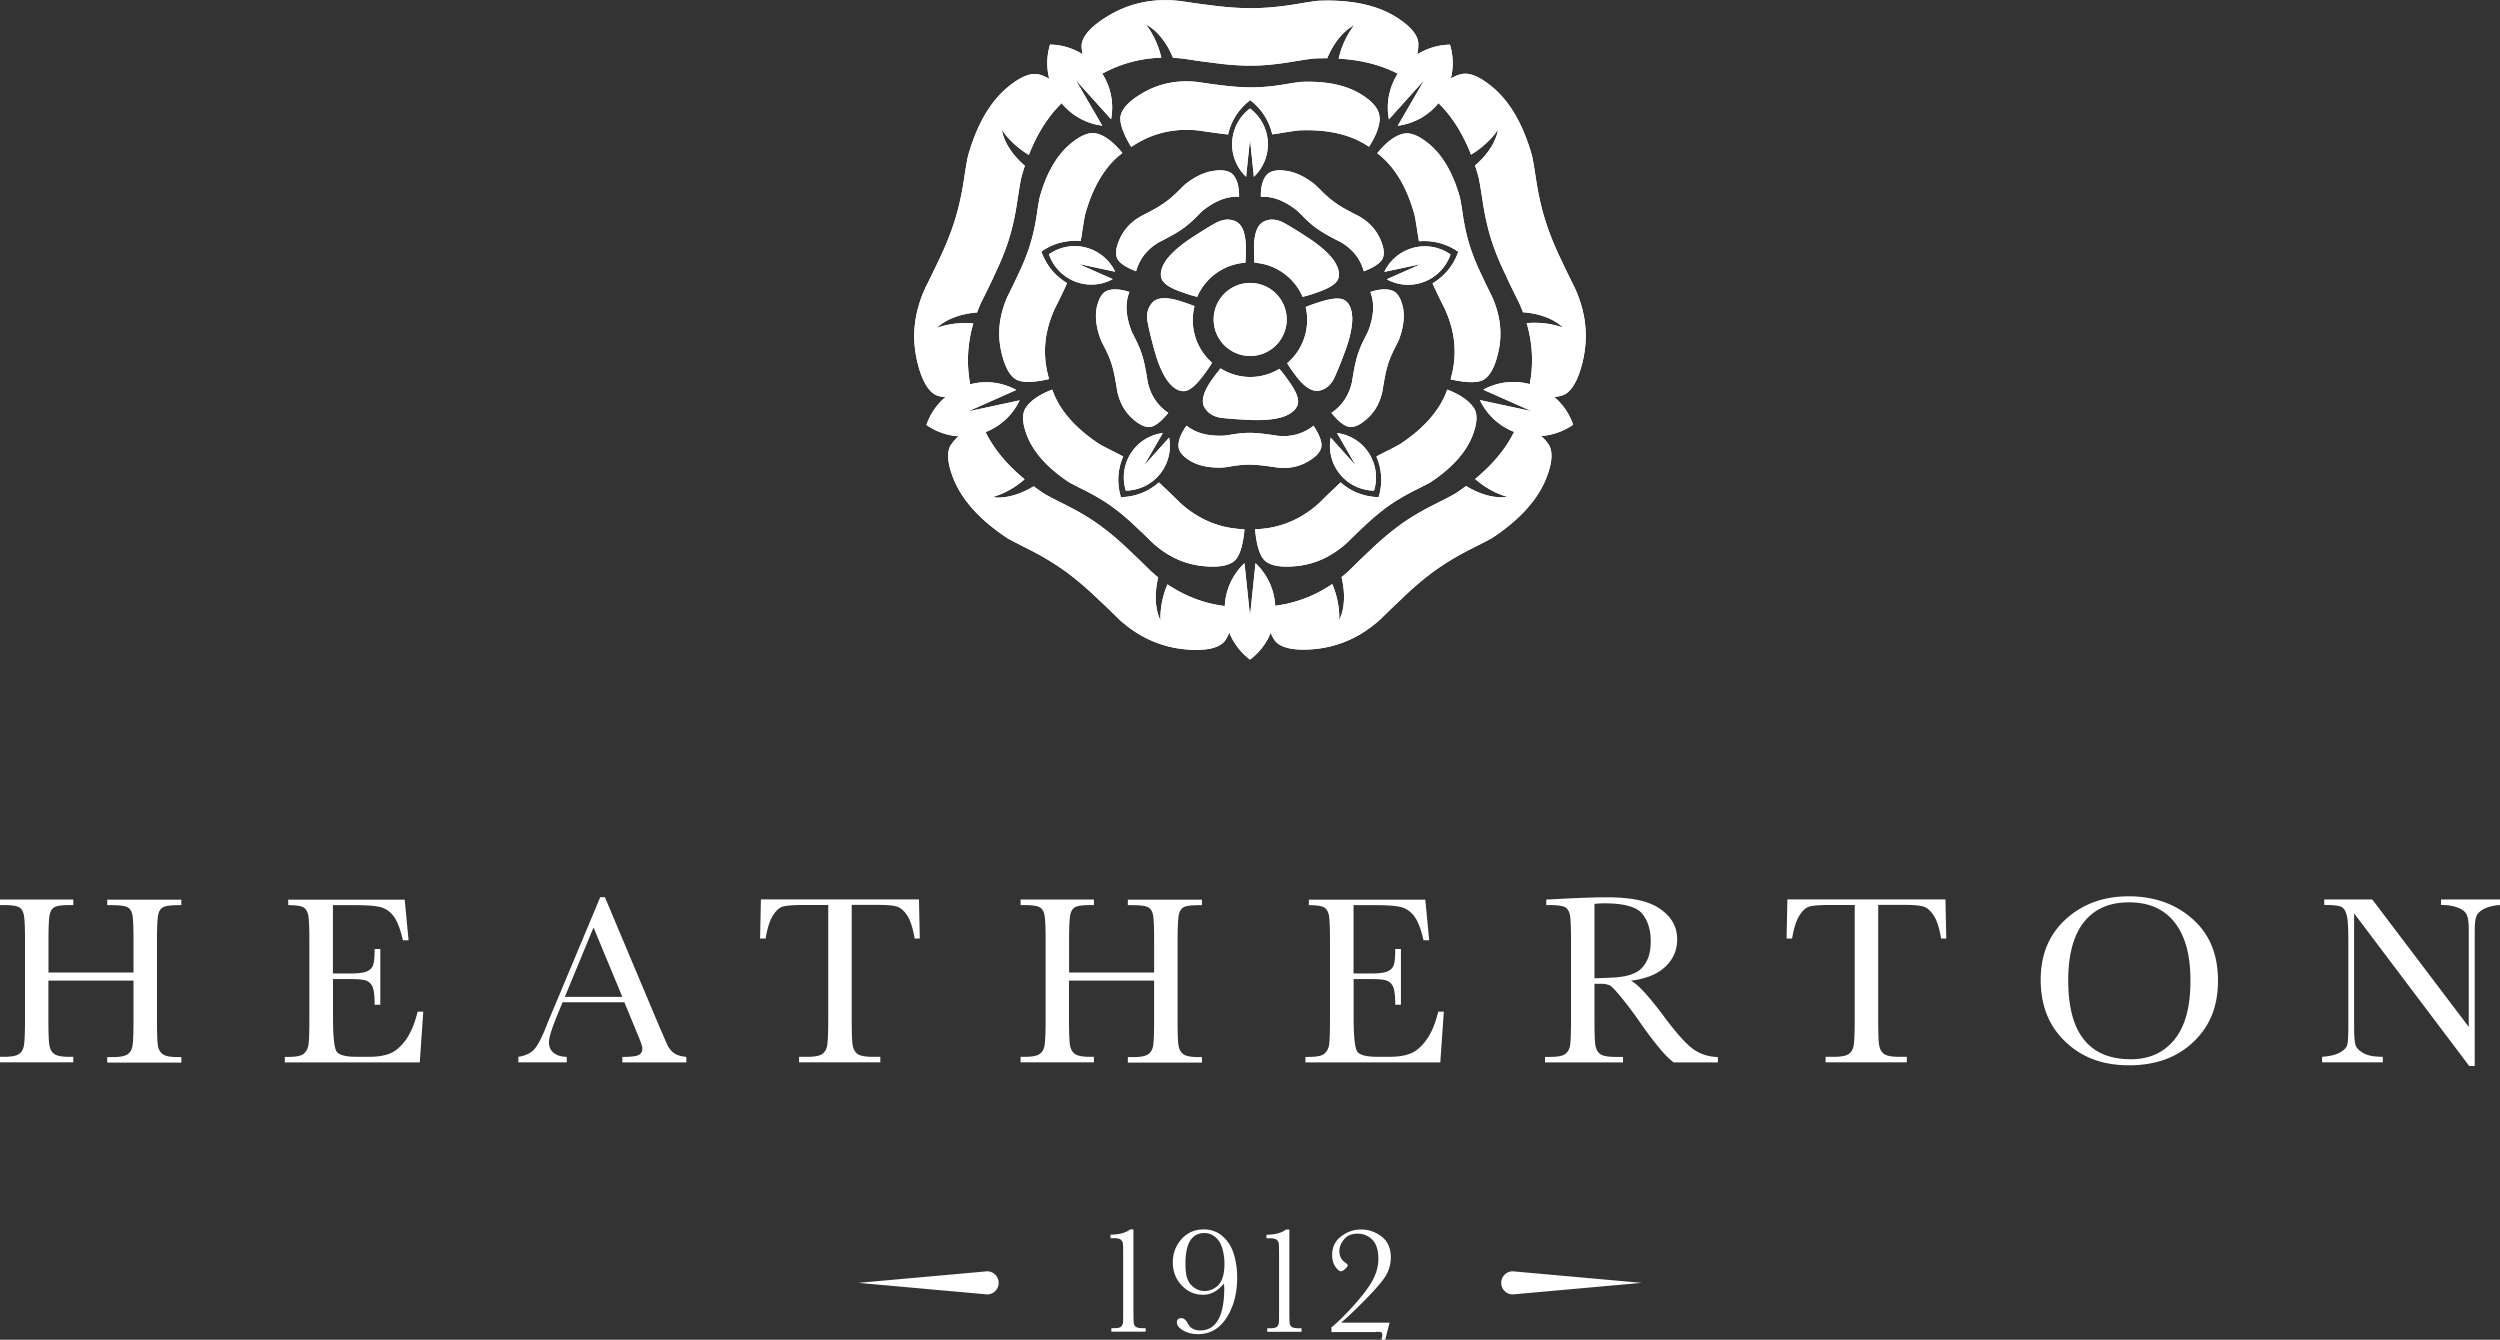
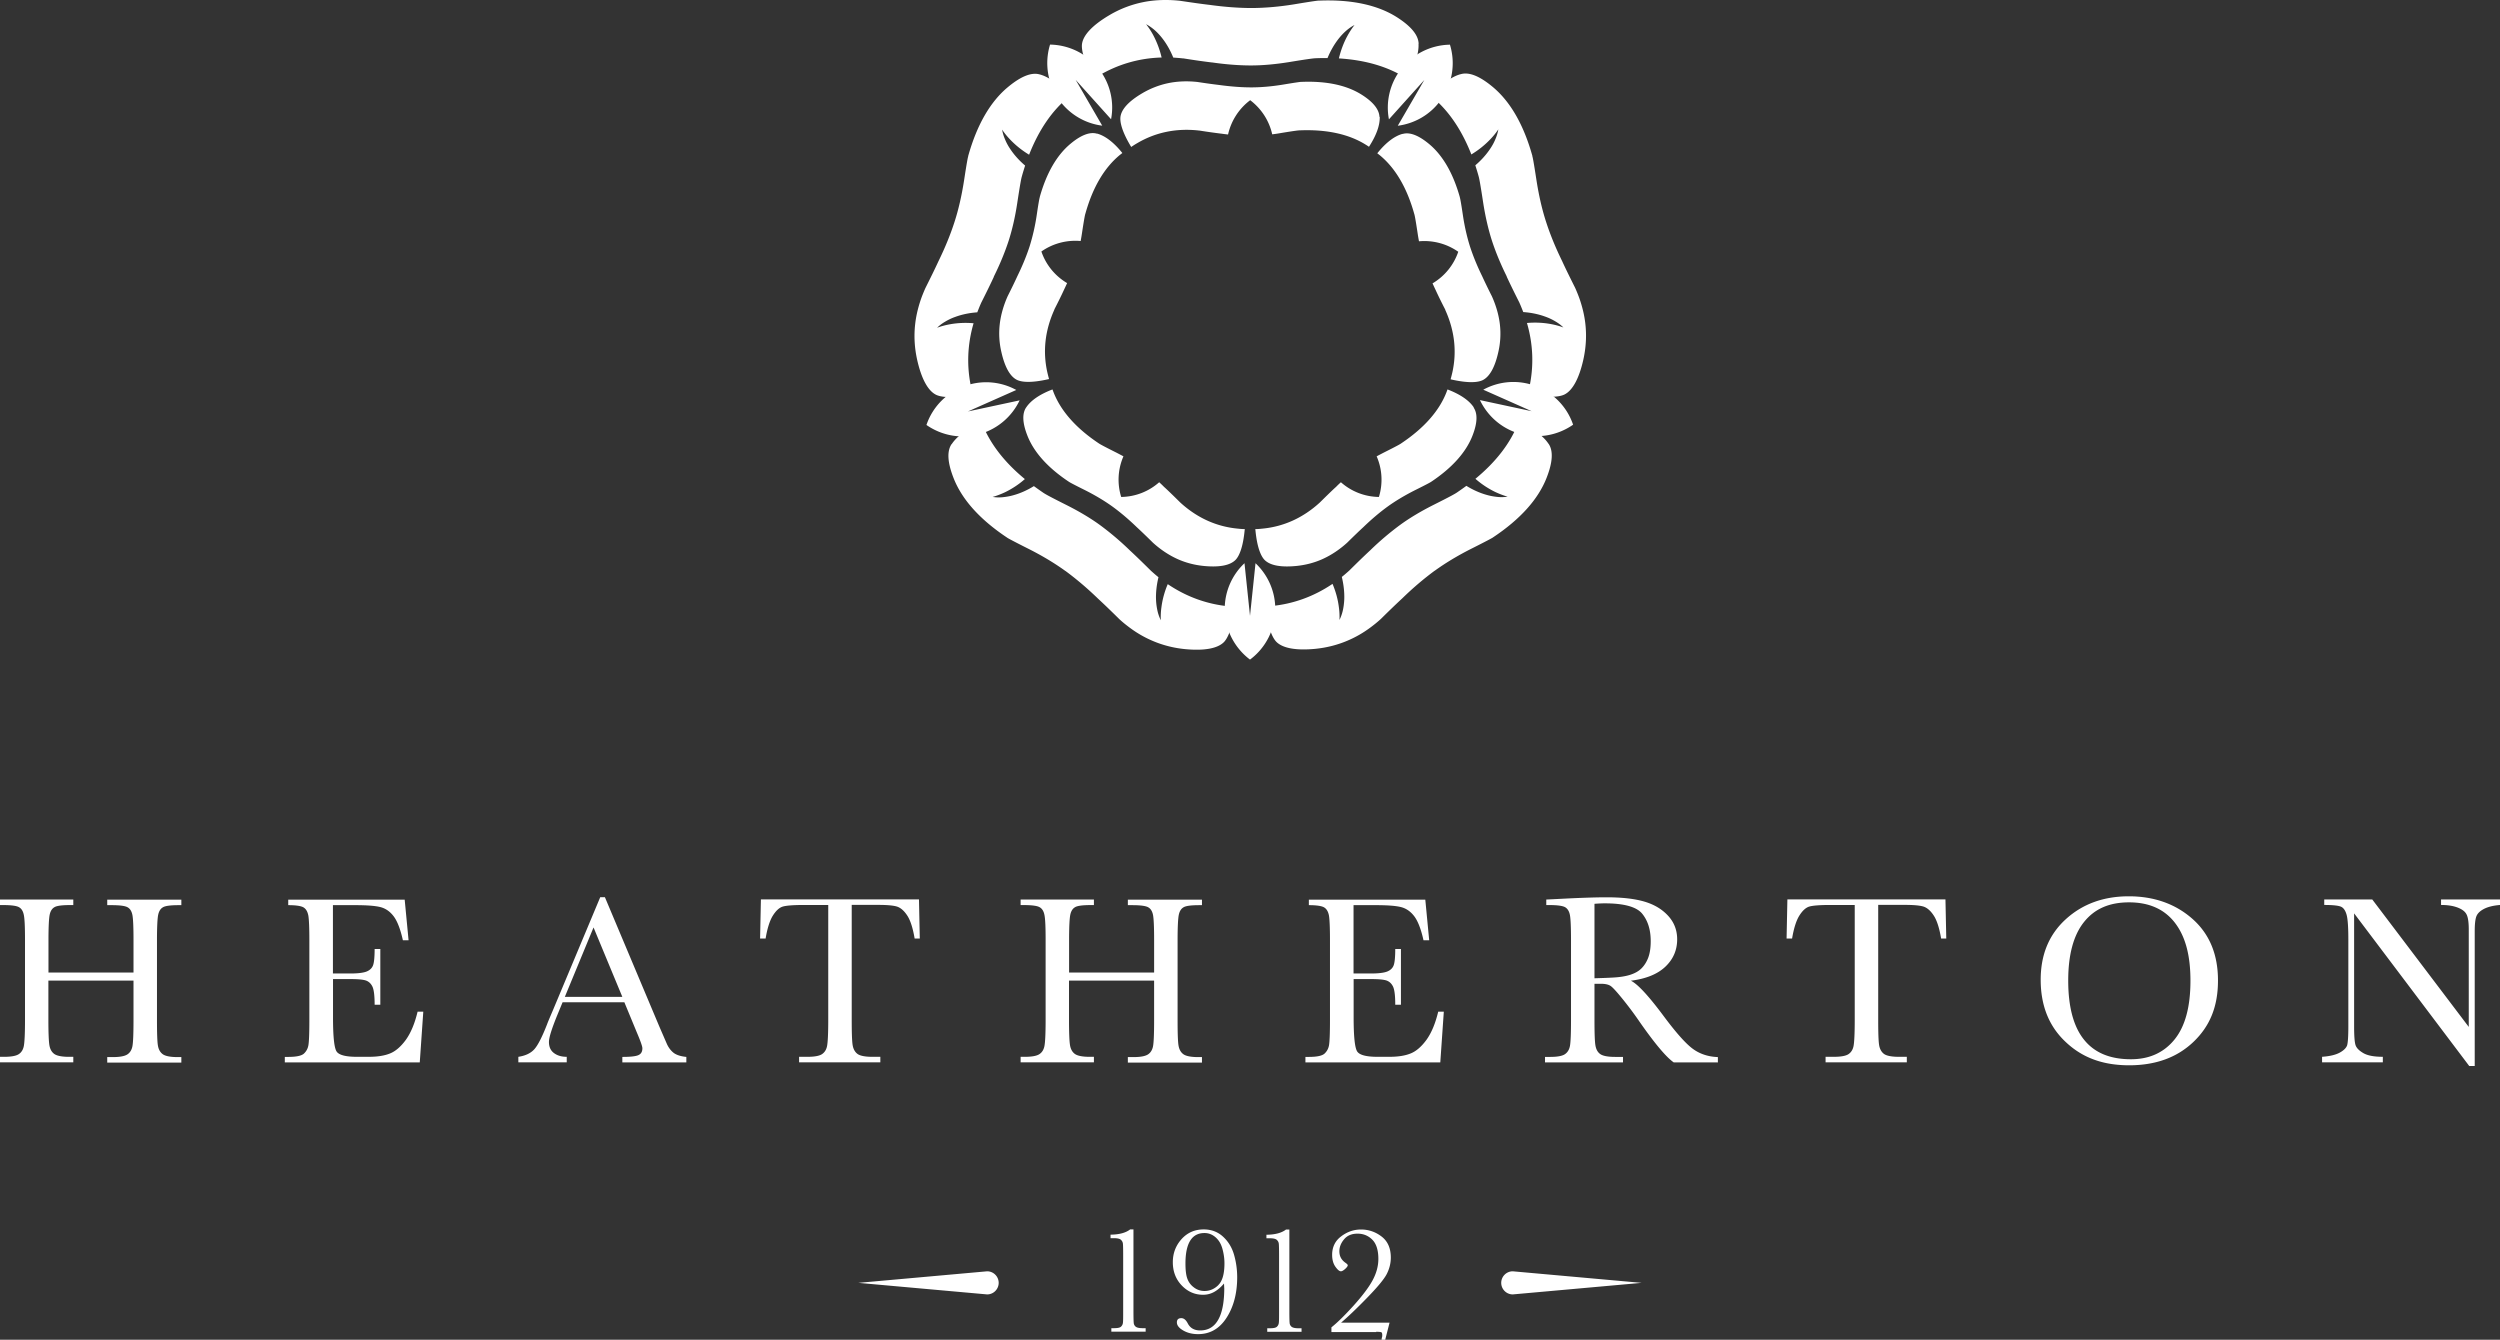
<svg xmlns="http://www.w3.org/2000/svg" id="Layer_1" viewBox="0 0 276.94 148.41">
  <rect x="0" y="0" width="276.94" height="148.41" fill="#333333" stroke="none" />
  <defs>
    <style>.cls-1{fill:#fff}</style>
  </defs>
-   <path class="cls-1" d="M127.67 33.5c.54-.56 1.54-.61 2.99-.17.69.22 1.24.41 1.66.59a6.306 6.306 0 001.95 6.27c-.24.39-.56.86-.98 1.41-.89 1.2-1.64 1.78-2.24 1.73-.58-.02-1.16-.4-1.71-1.14-.53-.74-1-1.8-1.4-3.17-.38-1.37-.65-2.5-.82-3.38-.15-.88.04-1.59.56-2.14m9.25-8.95c.69.35 1.05 1.28 1.08 2.79 0 .72-.01 1.31-.05 1.76-.53.04-1.07.14-1.6.32a6.31 6.31 0 00-3.74 3.46c-.45-.1-.99-.27-1.64-.5-1.41-.48-2.19-1.01-2.33-1.6-.16-.56.03-1.22.55-1.98.54-.73 1.39-1.5 2.58-2.31 1.18-.78 2.16-1.39 2.95-1.82.79-.41 1.52-.45 2.2-.13m-3.52 20.57c-.36-.69-.11-1.65.74-2.9.41-.59.77-1.05 1.06-1.4.45.28.95.52 1.48.68 1.76.54 3.57.25 5.04-.63.3.35.65.8 1.04 1.36.87 1.21 1.19 2.1.96 2.66-.2.55-.73.98-1.59 1.29-.86.28-2 .4-3.42.36-1.41-.06-2.56-.14-3.45-.25-.88-.13-1.49-.52-1.86-1.19m2.22-12.56a4.044 4.044 0 015.72 0 4.044 4.044 0 010 5.72 4.044 4.044 0 01-5.72 0 4.044 4.044 0 010-5.72m4.36-7.98c-.69.35-1.05 1.28-1.08 2.79 0 .72.01 1.31.05 1.76.53.04 1.07.14 1.6.32a6.31 6.31 0 013.74 3.46c.45-.1.99-.27 1.64-.5 1.41-.48 2.19-1.01 2.33-1.6.16-.56-.03-1.22-.55-1.98-.54-.73-1.39-1.5-2.58-2.31-1.18-.78-2.16-1.39-2.95-1.82-.79-.41-1.52-.45-2.2-.13m6.12 18.74c-.76.13-1.6-.4-2.52-1.6-.44-.58-.77-1.06-1-1.45.41-.35.78-.75 1.1-1.21a6.316 6.316 0 00.95-5.01c.42-.18.95-.37 1.61-.57 1.42-.45 2.36-.49 2.82-.1.46.36.7 1 .73 1.92 0 .91-.23 2.04-.7 3.39-.49 1.33-.92 2.4-1.29 3.22-.39.8-.96 1.27-1.7 1.41m-11.3-24.41c.91-.05 1.53.14 1.86.58.37.47.56 1.17.59 2.1v.25c-.16-.01-.33-.01-.52 0-1.11.06-2.27.56-3.47 1.51-.07.05-.34.31-.82.8-.45.45-.89.83-1.33 1.15-.45.32-.96.64-1.53.94-.31.17-.68.37-1.14.6-1.1.62-1.88 1.47-2.35 2.55-.11.25-.19.48-.25.7-.11-.04-.23-.09-.35-.14-.91-.39-1.47-.79-1.7-1.21-.27-.5-.2-1.22.21-2.16.48-1.1 1.27-1.96 2.39-2.59.46-.24.85-.44 1.16-.61.58-.3 1.09-.62 1.55-.95.44-.32.89-.71 1.35-1.16.49-.49.77-.76.83-.81 1.22-.96 2.39-1.47 3.52-1.53m-3.09 32.08c-.77-.49-1.16-1.01-1.17-1.56-.02-.59.23-1.28.75-2.05.05-.07.1-.14.14-.21.12.1.26.2.42.3.94.6 2.17.87 3.69.81.08 0 .46-.05 1.13-.16.63-.1 1.21-.15 1.75-.15.55 0 1.15.05 1.79.14.35.04.77.1 1.28.18 1.25.14 2.38-.09 3.4-.69.23-.14.44-.28.61-.42.06.1.13.21.2.32.51.85.73 1.51.67 1.98-.07.56-.55 1.11-1.43 1.63-1.03.61-2.18.85-3.45.7-.51-.08-.94-.14-1.3-.18-.65-.09-1.25-.14-1.81-.14-.54 0-1.13.05-1.77.15-.68.11-1.07.17-1.15.17-1.55.06-2.8-.21-3.75-.82m-10.15-17.19c.23-.88.61-1.41 1.12-1.59.56-.2 1.28-.18 2.18.08.08.03.16.05.24.07-.06.15-.11.31-.16.49-.29 1.08-.17 2.33.36 3.76.02.08.19.42.5 1.03.29.57.51 1.11.68 1.62.17.53.31 1.11.42 1.74.07.34.14.77.22 1.27.25 1.23.82 2.24 1.7 3.03.2.18.4.33.59.46-.08.09-.16.19-.25.29-.65.74-1.21 1.16-1.68 1.25-.56.1-1.22-.18-1.99-.87-.9-.79-1.47-1.82-1.73-3.07-.08-.51-.16-.94-.22-1.29-.11-.64-.25-1.23-.42-1.77-.17-.52-.4-1.06-.69-1.64-.32-.62-.49-.96-.51-1.04-.54-1.45-.66-2.73-.37-3.82m33.78 0c-.23-.88-.61-1.41-1.12-1.59-.56-.2-1.28-.18-2.18.08-.08.03-.16.05-.24.07.06.15.11.31.16.49.29 1.08.17 2.33-.36 3.76-.02.08-.19.42-.5 1.03-.29.57-.51 1.11-.68 1.62-.17.53-.31 1.11-.42 1.74-.07.34-.14.77-.22 1.27-.25 1.23-.82 2.24-1.7 3.03-.2.18-.4.33-.59.46.08.09.16.19.25.29.65.74 1.21 1.16 1.68 1.25.56.1 1.22-.18 1.99-.87.9-.79 1.47-1.82 1.73-3.07.08-.51.16-.94.22-1.29.11-.64.25-1.23.42-1.77.17-.52.4-1.06.69-1.64.32-.62.49-.96.51-1.04.54-1.45.66-2.73.37-3.82m-13.23-14.91c-.91-.05-1.53.14-1.86.58-.37.47-.57 1.17-.59 2.1v.25c.16-.01.33-.01.52 0 1.11.06 2.27.56 3.47 1.51.07.05.34.31.82.8.45.45.89.83 1.33 1.15.45.32.96.64 1.53.94.31.17.68.37 1.14.6 1.1.62 1.88 1.47 2.35 2.55.11.25.19.48.25.7.11-.04.23-.09.35-.14.91-.39 1.47-.79 1.7-1.21.27-.5.2-1.22-.21-2.16-.48-1.1-1.27-1.96-2.39-2.59-.46-.24-.85-.44-1.16-.61-.58-.3-1.09-.62-1.55-.95-.44-.32-.89-.71-1.35-1.16-.49-.49-.77-.76-.83-.81-1.22-.96-2.39-1.47-3.52-1.53m-3.65-6.87a4.95 4.95 0 00-.43 7.56l.43-4.14.43 4.14a4.95 4.95 0 00-.43-7.56M116.2 28.17a4.966 4.966 0 003.16 3.11c1.35.44 2.75.27 3.9-.36l-3.8-1.69 4.07.87a4.937 4.937 0 00-2.95-2.59 4.93 4.93 0 00-4.38.66m44.48.02a4.966 4.966 0 01-3.16 3.11 4.92 4.92 0 01-3.9-.36l3.8-1.69-4.07.87c.56-1.19 1.6-2.15 2.95-2.59a4.93 4.93 0 014.38.66m-8.48 26.16c-1.5-.03-2.98-.73-3.93-2.04a4.97 4.97 0 01-.86-3.83l2.78 3.09-2.08-3.6c1.3.17 2.54.85 3.37 2a4.96 4.96 0 01.73 4.37m-27.49.01c1.5-.03 2.98-.73 3.93-2.04a4.97 4.97 0 00.86-3.83l-2.78 3.09 2.08-3.6c-1.3.17-2.54.85-3.37 2a4.96 4.96 0 00-.73 4.37" />
-   <path class="cls-1" d="M152.81 12.95c-.03-.81-.67-1.63-1.92-2.43-1.68-1.08-3.94-1.56-6.72-1.45h-.03c-.08 0-.44.04-2.06.31-1.23.2-2.4.3-3.46.3-1.09 0-2.27-.09-3.52-.26-.67-.08-1.49-.19-2.46-.34-1.12-.12-2.21-.08-3.22.13-1.01.21-1.99.59-2.9 1.13-1.49.88-2.29 1.76-2.4 2.61-.06.51.09 1.51 1.19 3.33.21-.14.42-.28.65-.41 2.04-1.21 4.35-1.69 6.85-1.41h.03c.95.15 1.75.26 2.4.34h.02c.26.04.52.07.78.1a6.537 6.537 0 012.45-3.8c1.22.92 2.1 2.25 2.44 3.78.27-.03.55-.07.83-.12 1.85-.31 2.13-.32 2.24-.32 3-.12 5.48.43 7.36 1.63.1.06.19.12.29.19.82-1.27 1.22-2.38 1.19-3.32m-31.32 1.87c-.77-.23-1.75.14-2.89 1.08-1.54 1.26-2.7 3.26-3.45 5.94v.03c-.03.08-.11.43-.35 2.06a22.62 22.62 0 01-.78 3.39c-.34 1.04-.79 2.14-1.34 3.26-.28.61-.64 1.36-1.08 2.23-.46 1.03-.76 2.07-.88 3.1a9.01 9.01 0 00.18 3.1c.38 1.68.97 2.72 1.74 3.09.47.22 1.46.38 3.54-.1-.07-.24-.13-.49-.19-.74-.52-2.32-.26-4.65.78-6.95v-.03c.44-.85.8-1.59 1.07-2.18.12-.25.23-.49.34-.73a6.497 6.497 0 01-2.85-3.5 6.54 6.54 0 014.35-1.16c.05-.27.1-.54.14-.82.28-1.86.35-2.12.39-2.23.81-2.9 2.1-5.08 3.82-6.49l.27-.21c-.95-1.18-1.89-1.9-2.79-2.15m33.84.04c.77-.23 1.75.14 2.89 1.08 1.54 1.26 2.7 3.26 3.45 5.94v.03c.03.08.11.43.35 2.06.19 1.24.46 2.38.78 3.39.34 1.04.79 2.14 1.34 3.26.28.61.64 1.36 1.08 2.23.46 1.03.76 2.07.88 3.1a9.01 9.01 0 01-.18 3.1c-.38 1.69-.97 2.72-1.74 3.09-.47.22-1.46.38-3.54-.1.07-.24.13-.49.19-.74.52-2.32.26-4.65-.78-6.95v-.03c-.44-.85-.8-1.59-1.07-2.18-.12-.25-.23-.49-.34-.73 1.36-.8 2.36-2.06 2.85-3.5a6.54 6.54 0 00-4.35-1.16c-.05-.27-.1-.54-.14-.82-.28-1.86-.35-2.12-.39-2.23-.81-2.9-2.1-5.08-3.82-6.49l-.27-.21c.95-1.18 1.89-1.9 2.79-2.15m7.89 30.33c.45.67.41 1.71-.13 3.09-.72 1.86-2.27 3.58-4.58 5.12l-.03.02c-.07.05-.38.23-1.85.96-1.12.57-2.12 1.17-2.98 1.79-.88.64-1.79 1.41-2.69 2.28-.49.45-1.09 1.03-1.79 1.72-.84.76-1.74 1.36-2.68 1.79-.94.43-1.95.69-3.01.79-1.72.16-2.89-.08-3.48-.7-.35-.38-.81-1.27-1-3.39.25 0 .5-.02.77-.05 2.36-.22 4.51-1.19 6.37-2.89l.02-.02c.68-.67 1.26-1.24 1.74-1.68h.01c.19-.2.38-.38.57-.55a6.454 6.454 0 004.21 1.63c.45-1.46.38-3.05-.25-4.5.24-.13.49-.26.74-.39 1.68-.84 1.91-.99 2-1.06 2.5-1.67 4.18-3.57 4.99-5.64.04-.11.08-.21.12-.32 1.41.54 2.39 1.21 2.91 1.99m-49.59.01c-.45.67-.41 1.71.13 3.09.72 1.86 2.27 3.58 4.58 5.12l.03.02c.07.05.38.23 1.85.96 1.12.57 2.12 1.17 2.98 1.79.88.64 1.79 1.41 2.69 2.28.49.45 1.09 1.03 1.79 1.72.84.76 1.74 1.36 2.68 1.79.94.43 1.95.69 3.01.79 1.72.16 2.89-.08 3.48-.7.35-.38.81-1.27 1-3.39-.25 0-.5-.02-.77-.05-2.36-.22-4.51-1.19-6.37-2.89l-.02-.02c-.68-.67-1.26-1.24-1.74-1.68h-.01c-.19-.2-.38-.38-.57-.55a6.454 6.454 0 01-4.21 1.63c-.45-1.46-.38-3.05.25-4.5-.24-.13-.49-.26-.74-.39-1.68-.84-1.91-.99-2.01-1.06-2.5-1.67-4.18-3.57-4.99-5.64-.04-.11-.08-.21-.12-.32-1.41.54-2.39 1.21-2.91 1.99m43.47-40.29c-.03-.95-.83-1.92-2.37-2.91-2.15-1.38-5.08-2.01-8.69-1.86h-.05c-.06 0-.47.04-2.69.41-1.66.27-3.22.4-4.65.41h-.01c-1.46 0-3.04-.12-4.7-.35-.88-.1-1.98-.26-3.26-.45-.54-.06-1.07-.09-1.6-.09-.88 0-1.73.08-2.55.25-1.3.27-2.55.75-3.72 1.45-1.84 1.09-2.87 2.19-3 3.18-.06.48.04 1.61 1.32 3.83.18-.11.36-.23.54-.33 2.13-1.26 4.46-1.94 6.96-2.01-.2-.86-.52-1.71-.93-2.48-.23-.43-.5-.84-.79-1.21.3.16.61.37.92.63.3.26.59.57.85.9.5.63.92 1.38 1.24 2.17.36.02.71.05 1.08.09h.05c1.25.2 2.31.35 3.16.45h.03c1.53.22 2.98.33 4.3.33h.01c1.28 0 2.68-.13 4.19-.37 2.36-.39 2.82-.43 3.03-.43.42-.02.84-.02 1.24-.02.32-.78.73-1.5 1.22-2.13.26-.33.55-.64.85-.9.31-.27.61-.47.92-.63-.29.37-.55.77-.79 1.21-.42.77-.74 1.63-.94 2.49 2.95.18 5.45.92 7.46 2.2l.06.04c.91-1.48 1.35-2.77 1.3-3.85m-41.94 3.39h-.01c-.9-.27-2.07.19-3.49 1.36-1.98 1.62-3.48 4.21-4.45 7.69v.05c-.03.06-.12.45-.46 2.68-.26 1.66-.61 3.19-1.05 4.55-.45 1.4-1.05 2.87-1.79 4.38-.37.81-.86 1.8-1.44 2.96-.22.5-.42.99-.58 1.49-.27.84-.46 1.67-.55 2.5-.15 1.32-.07 2.66.23 3.99.47 2.08 1.2 3.41 2.1 3.84.44.21 1.54.46 4.05-.07-.05-.2-.1-.41-.15-.62-.54-2.41-.46-4.84.24-7.24-.88-.08-1.79-.04-2.65.12-.48.09-.95.21-1.39.38.24-.24.54-.47.88-.67.35-.21.72-.39 1.12-.53.76-.28 1.59-.45 2.45-.51.13-.33.26-.67.41-1l.02-.05c.57-1.13 1.04-2.09 1.4-2.87v-.03c.69-1.39 1.24-2.73 1.65-3.99.39-1.22.71-2.6.94-4.11.36-2.37.46-2.81.52-3.01.11-.41.24-.81.36-1.2-.64-.54-1.2-1.16-1.64-1.82a5.79 5.79 0 01-.59-1.09c-.16-.37-.26-.73-.32-1.07.26.39.57.77.91 1.12.61.64 1.32 1.2 2.08 1.66 1.08-2.75 2.55-4.9 4.4-6.41.02-.02.04-.03.06-.05-1.13-1.32-2.22-2.14-3.26-2.43m46.6-.03h.01c.9-.27 2.07.19 3.49 1.36 1.98 1.62 3.48 4.21 4.45 7.69v.05c.03.06.12.45.46 2.68.26 1.66.61 3.19 1.05 4.55.45 1.4 1.05 2.87 1.79 4.38.37.81.86 1.8 1.44 2.96.22.5.42.99.58 1.49.27.84.46 1.67.55 2.5.15 1.32.07 2.66-.23 3.99-.47 2.08-1.2 3.41-2.1 3.84-.44.21-1.54.46-4.05-.07.05-.2.1-.41.15-.62.54-2.41.46-4.84-.24-7.24.88-.08 1.79-.04 2.65.12.48.09.95.21 1.39.38-.24-.24-.54-.47-.88-.67a6.06 6.06 0 00-1.12-.53c-.76-.28-1.59-.45-2.45-.51-.13-.33-.26-.67-.41-1l-.02-.05c-.57-1.13-1.04-2.09-1.4-2.87v-.03c-.69-1.39-1.24-2.73-1.65-3.99-.39-1.22-.71-2.6-.95-4.11-.36-2.37-.46-2.81-.52-3.01-.11-.41-.24-.81-.36-1.2.64-.54 1.2-1.16 1.64-1.82.24-.35.44-.72.59-1.09.16-.37.26-.73.32-1.07-.26.39-.57.77-.91 1.12-.61.64-1.32 1.2-2.08 1.66-1.08-2.75-2.55-4.9-4.4-6.41-.02-.02-.04-.03-.06-.05 1.12-1.32 2.22-2.14 3.26-2.43m9.76 40.95c.53.78.45 2.04-.22 3.75-.93 2.39-2.93 4.61-5.94 6.61l-.04.03c-.05.03-.4.24-2.41 1.25-1.5.76-2.84 1.57-4 2.41h-.01c-1.18.87-2.39 1.89-3.59 3.06-.65.6-1.45 1.37-2.37 2.28-.4.37-.82.7-1.24 1.01-.71.52-1.45.95-2.21 1.29-1.21.55-2.51.89-3.86 1.02-2.13.2-3.61-.08-4.3-.81-.33-.36-.91-1.33-1.19-3.88.21-.01.42-.03.63-.05 2.46-.23 4.74-1.06 6.81-2.46.35.82.59 1.69.7 2.56.07.49.09.97.07 1.44.15-.31.28-.65.37-1.05.09-.39.14-.81.16-1.23.03-.81-.07-1.65-.27-2.49.28-.22.55-.46.82-.7l.04-.04c.9-.89 1.67-1.64 2.3-2.22l.02-.02a31.75 31.75 0 013.29-2.79c1.03-.75 2.25-1.48 3.61-2.17 2.14-1.07 2.53-1.31 2.7-1.43.35-.24.69-.48 1.02-.72.71.44 1.48.79 2.24 1 .41.12.82.19 1.22.23.4.04.77.02 1.11-.03-.45-.13-.9-.3-1.35-.51-.79-.38-1.55-.88-2.22-1.47 2.28-1.88 3.87-3.94 4.74-6.17 0-.02.02-.04.03-.07 1.6.66 2.72 1.45 3.32 2.35m-66.12.05c-.53.78-.45 2.04.22 3.75.93 2.39 2.93 4.61 5.94 6.61l.04.03c.05.03.4.24 2.41 1.25 1.5.76 2.84 1.57 4 2.41h.01c1.18.87 2.39 1.89 3.6 3.06.65.6 1.45 1.37 2.37 2.28.4.37.82.7 1.24 1.01.71.52 1.45.95 2.21 1.29 1.21.55 2.51.89 3.86 1.02 2.13.2 3.61-.08 4.3-.81.33-.36.91-1.33 1.19-3.88-.21-.01-.42-.03-.63-.05-2.46-.23-4.74-1.06-6.81-2.46-.35.82-.59 1.69-.7 2.56-.07.49-.09.97-.07 1.44-.15-.31-.28-.65-.37-1.05a7.01 7.01 0 01-.16-1.23c-.03-.81.07-1.65.27-2.49-.28-.22-.55-.46-.82-.7l-.04-.04c-.9-.89-1.67-1.64-2.3-2.22l-.02-.02a31.75 31.75 0 00-3.29-2.79c-1.03-.75-2.25-1.48-3.61-2.17-2.14-1.07-2.53-1.31-2.7-1.43-.35-.24-.69-.48-1.02-.72-.71.44-1.48.79-2.24 1-.41.12-.82.19-1.22.23-.4.04-.77.02-1.11-.03.45-.13.9-.3 1.35-.51.79-.38 1.55-.88 2.22-1.47-2.28-1.88-3.87-3.94-4.74-6.17 0-.02-.02-.04-.03-.07-1.6.66-2.72 1.45-3.32 2.35" />
-   <path class="cls-1" d="M160.62 4.95a7.01 7.01 0 00-5.55 2.88 6.946 6.946 0 00-1.21 5.39l3.92-4.36-2.94 5.07c1.84-.24 3.58-1.2 4.75-2.82a6.995 6.995 0 001.03-6.16m-44.3-.01a7.01 7.01 0 015.55 2.88 6.946 6.946 0 011.21 5.39l-3.92-4.36 2.94 5.07a6.939 6.939 0 01-4.75-2.82 6.995 6.995 0 01-1.03-6.16m-13.69 42.13a6.959 6.959 0 014.45-4.38c1.9-.62 3.88-.38 5.5.51l-5.36 2.38 5.73-1.23A7.003 7.003 0 01108.8 48c-2.17.71-4.44.29-6.18-.93m71.64-.03a6.959 6.959 0 00-4.45-4.38c-1.9-.62-3.88-.38-5.5.51l5.36 2.38-5.73-1.23c.8 1.67 2.25 3.03 4.15 3.65 2.17.71 4.44.29 6.18-.93m-35.79 26.02c1.7-1.27 2.79-3.3 2.79-5.59 0-2-.84-3.8-2.19-5.08l-.61 5.83-.61-5.83a6.957 6.957 0 00-2.19 5.08c0 2.28 1.1 4.31 2.79 5.59M127.67 33.5c.54-.56 1.54-.61 2.99-.17.69.22 1.24.41 1.66.59a6.306 6.306 0 001.95 6.27c-.24.39-.56.86-.98 1.41-.89 1.2-1.64 1.78-2.24 1.73-.58-.02-1.16-.4-1.71-1.14-.53-.74-1-1.8-1.4-3.17-.38-1.37-.65-2.5-.82-3.38-.15-.88.04-1.59.56-2.14m9.25-8.95c.69.35 1.05 1.28 1.08 2.79 0 .72-.01 1.31-.05 1.76-.53.04-1.07.14-1.6.32a6.31 6.31 0 00-3.74 3.46c-.45-.1-.99-.27-1.64-.5-1.41-.48-2.19-1.01-2.33-1.6-.16-.56.03-1.22.55-1.98.54-.73 1.39-1.5 2.58-2.31 1.18-.78 2.16-1.39 2.95-1.82.79-.41 1.52-.45 2.2-.13m-3.52 20.57c-.36-.69-.11-1.65.74-2.9.41-.59.77-1.05 1.06-1.4.45.28.95.52 1.48.68 1.76.54 3.57.25 5.04-.63.3.35.65.8 1.04 1.36.87 1.21 1.19 2.1.96 2.66-.2.55-.73.98-1.59 1.29-.86.28-2 .4-3.42.36-1.41-.06-2.56-.14-3.45-.25-.88-.13-1.49-.52-1.86-1.19m2.22-12.56a4.044 4.044 0 015.72 0 4.044 4.044 0 010 5.72 4.044 4.044 0 01-5.72 0 4.044 4.044 0 010-5.72m4.36-7.98c-.69.35-1.05 1.28-1.08 2.79 0 .72.01 1.31.05 1.76.53.04 1.07.14 1.6.32a6.31 6.31 0 013.74 3.46c.45-.1.99-.27 1.64-.5 1.41-.48 2.19-1.01 2.33-1.6.16-.56-.03-1.22-.55-1.98-.54-.73-1.39-1.5-2.58-2.31-1.18-.78-2.16-1.39-2.95-1.82-.79-.41-1.52-.45-2.2-.13m6.12 18.74c-.76.13-1.6-.4-2.52-1.6-.44-.58-.77-1.06-1-1.45.41-.35.78-.75 1.1-1.21a6.316 6.316 0 00.95-5.01c.42-.18.95-.37 1.61-.57 1.42-.45 2.36-.49 2.82-.1.46.36.7 1 .73 1.92 0 .91-.23 2.04-.7 3.39-.49 1.33-.92 2.4-1.29 3.22-.39.8-.96 1.27-1.7 1.41m-11.3-24.41c.91-.05 1.53.14 1.86.58.37.47.56 1.17.59 2.1v.25c-.16-.01-.33-.01-.52 0-1.11.06-2.27.56-3.47 1.51-.07.05-.34.31-.82.8-.45.45-.89.83-1.33 1.15-.45.32-.96.64-1.53.94-.31.17-.68.37-1.14.6-1.1.62-1.88 1.47-2.35 2.55-.11.25-.19.48-.25.7-.11-.04-.23-.09-.35-.14-.91-.39-1.47-.79-1.7-1.21-.27-.5-.2-1.22.21-2.16.48-1.1 1.27-1.96 2.39-2.59.46-.24.85-.44 1.16-.61.58-.3 1.09-.62 1.55-.95.44-.32.89-.71 1.35-1.16.49-.49.77-.76.83-.81 1.22-.96 2.39-1.47 3.52-1.53m-3.09 32.08c-.77-.49-1.16-1.01-1.17-1.56-.02-.59.23-1.28.75-2.05.05-.07.1-.14.14-.21.12.1.26.2.42.3.94.6 2.17.87 3.69.81.08 0 .46-.05 1.13-.16.63-.1 1.21-.15 1.75-.15.55 0 1.15.05 1.79.14.35.04.77.1 1.28.18 1.25.14 2.38-.09 3.4-.69.23-.14.44-.28.61-.42.06.1.13.21.2.32.51.85.73 1.51.67 1.98-.07.56-.55 1.11-1.43 1.63-1.03.61-2.18.85-3.45.7-.51-.08-.94-.14-1.3-.18-.65-.09-1.25-.14-1.81-.14-.54 0-1.13.05-1.77.15-.68.11-1.07.17-1.15.17-1.55.06-2.8-.21-3.75-.82m-10.15-17.19c.23-.88.61-1.41 1.12-1.59.56-.2 1.28-.18 2.18.08.08.03.16.05.24.07-.06.15-.11.31-.16.49-.29 1.08-.17 2.33.36 3.76.02.08.19.42.5 1.03.29.57.51 1.11.68 1.62.17.53.31 1.11.42 1.74.07.34.14.77.22 1.27.25 1.23.82 2.24 1.7 3.03.2.18.4.33.59.46-.08.09-.16.19-.25.29-.65.74-1.21 1.16-1.68 1.25-.56.1-1.22-.18-1.99-.87-.9-.79-1.47-1.82-1.73-3.07-.08-.51-.16-.94-.22-1.29-.11-.64-.25-1.23-.42-1.77-.17-.52-.4-1.06-.69-1.64-.32-.62-.49-.96-.51-1.04-.54-1.45-.66-2.73-.37-3.82m33.78 0c-.23-.88-.61-1.41-1.12-1.59-.56-.2-1.28-.18-2.18.08-.08.03-.16.05-.24.07.06.15.11.31.16.49.29 1.08.17 2.33-.36 3.76-.02.08-.19.42-.5 1.03-.29.57-.51 1.11-.68 1.62-.17.53-.31 1.11-.42 1.74-.07.34-.14.77-.22 1.27-.25 1.23-.82 2.24-1.7 3.03-.2.18-.4.33-.59.46.08.09.16.19.25.29.65.74 1.21 1.16 1.68 1.25.56.1 1.22-.18 1.99-.87.9-.79 1.47-1.82 1.73-3.07.08-.51.16-.94.22-1.29.11-.64.25-1.23.42-1.77.17-.52.4-1.06.69-1.64.32-.62.49-.96.51-1.04.54-1.45.66-2.73.37-3.82m-13.23-14.91c-.91-.05-1.53.14-1.86.58-.37.47-.57 1.17-.59 2.1v.25c.16-.01.33-.01.52 0 1.11.06 2.27.56 3.47 1.51.07.05.34.31.82.8.45.45.89.83 1.33 1.15.45.32.96.64 1.53.94.31.17.68.37 1.14.6 1.1.62 1.88 1.47 2.35 2.55.11.25.19.48.25.7.11-.04.23-.09.35-.14.91-.39 1.47-.79 1.7-1.21.27-.5.2-1.22-.21-2.16-.48-1.1-1.27-1.96-2.39-2.59-.46-.24-.85-.44-1.16-.61-.58-.3-1.09-.62-1.55-.95-.44-.32-.89-.71-1.35-1.16-.49-.49-.77-.76-.83-.81-1.22-.96-2.39-1.47-3.52-1.53m-3.65-6.87a4.95 4.95 0 00-.43 7.56l.43-4.14.43 4.14a4.95 4.95 0 00-.43-7.56M116.2 28.17a4.966 4.966 0 003.16 3.11c1.35.44 2.75.27 3.9-.36l-3.8-1.69 4.07.87a4.937 4.937 0 00-2.95-2.59 4.93 4.93 0 00-4.38.66m44.48.02a4.966 4.966 0 01-3.16 3.11 4.92 4.92 0 01-3.9-.36l3.8-1.69-4.07.87c.56-1.19 1.6-2.15 2.95-2.59a4.93 4.93 0 014.38.66m-8.48 26.16c-1.5-.03-2.98-.73-3.93-2.04a4.97 4.97 0 01-.86-3.83l2.78 3.09-2.08-3.6c1.3.17 2.54.85 3.37 2a4.96 4.96 0 01.73 4.37m-27.49.01c1.5-.03 2.98-.73 3.93-2.04a4.97 4.97 0 00.86-3.83l-2.78 3.09 2.08-3.6c-1.3.17-2.54.85-3.37 2a4.96 4.96 0 00-.73 4.37" />
-   <path class="cls-1" d="M152.81 12.95c-.03-.81-.67-1.63-1.92-2.43-1.68-1.08-3.94-1.56-6.72-1.45h-.03c-.08 0-.44.04-2.06.31-1.23.2-2.4.3-3.46.3-1.09 0-2.27-.09-3.52-.26-.67-.08-1.49-.19-2.46-.34-1.12-.12-2.21-.08-3.22.13-1.01.21-1.99.59-2.9 1.13-1.49.88-2.29 1.76-2.4 2.61-.06.51.09 1.51 1.19 3.33.21-.14.42-.28.65-.41 2.04-1.21 4.35-1.69 6.85-1.41h.03c.95.15 1.75.26 2.4.34h.02c.26.04.52.07.78.1a6.537 6.537 0 012.45-3.8c1.22.92 2.1 2.25 2.44 3.78.27-.03.55-.07.83-.12 1.85-.31 2.13-.32 2.24-.32 3-.12 5.48.43 7.36 1.63.1.06.19.12.29.19.82-1.27 1.22-2.38 1.19-3.32m-31.32 1.87c-.77-.23-1.75.14-2.89 1.08-1.54 1.26-2.7 3.26-3.45 5.94v.03c-.03.08-.11.43-.35 2.06a22.62 22.62 0 01-.78 3.39c-.34 1.04-.79 2.14-1.34 3.26-.28.61-.64 1.36-1.08 2.23-.46 1.03-.76 2.07-.88 3.1a9.01 9.01 0 00.18 3.1c.38 1.68.97 2.72 1.74 3.09.47.22 1.46.38 3.54-.1-.07-.24-.13-.49-.19-.74-.52-2.32-.26-4.65.78-6.95v-.03c.44-.85.8-1.59 1.07-2.18.12-.25.23-.49.34-.73a6.497 6.497 0 01-2.85-3.5 6.54 6.54 0 014.35-1.16c.05-.27.1-.54.14-.82.28-1.86.35-2.12.39-2.23.81-2.9 2.1-5.08 3.82-6.49l.27-.21c-.95-1.18-1.89-1.9-2.79-2.15m33.84.04c.77-.23 1.75.14 2.89 1.08 1.54 1.26 2.7 3.26 3.45 5.94v.03c.03.08.11.43.35 2.06.19 1.24.46 2.38.78 3.39.34 1.04.79 2.14 1.34 3.26.28.61.64 1.36 1.08 2.23.46 1.03.76 2.07.88 3.1a9.01 9.01 0 01-.18 3.1c-.38 1.69-.97 2.72-1.74 3.09-.47.22-1.46.38-3.54-.1.07-.24.13-.49.19-.74.52-2.32.26-4.65-.78-6.95v-.03c-.44-.85-.8-1.59-1.07-2.18-.12-.25-.23-.49-.34-.73 1.36-.8 2.36-2.06 2.85-3.5a6.54 6.54 0 00-4.35-1.16c-.05-.27-.1-.54-.14-.82-.28-1.86-.35-2.12-.39-2.23-.81-2.9-2.1-5.08-3.82-6.49l-.27-.21c.95-1.18 1.89-1.9 2.79-2.15m7.89 30.33c.45.67.41 1.71-.13 3.09-.72 1.86-2.27 3.58-4.58 5.12l-.03.02c-.07.05-.38.23-1.85.96-1.12.57-2.12 1.17-2.98 1.79-.88.64-1.79 1.41-2.69 2.28-.49.45-1.09 1.03-1.79 1.72-.84.76-1.74 1.36-2.68 1.79-.94.43-1.95.69-3.01.79-1.72.16-2.89-.08-3.48-.7-.35-.38-.81-1.27-1-3.39.25 0 .5-.02.77-.05 2.36-.22 4.51-1.19 6.37-2.89l.02-.02c.68-.67 1.26-1.24 1.74-1.68h.01c.19-.2.38-.38.57-.55a6.454 6.454 0 004.21 1.63c.45-1.46.38-3.05-.25-4.5.24-.13.49-.26.74-.39 1.68-.84 1.91-.99 2-1.06 2.5-1.67 4.18-3.57 4.99-5.64.04-.11.08-.21.12-.32 1.41.54 2.39 1.21 2.91 1.99m-49.59.01c-.45.67-.41 1.71.13 3.09.72 1.86 2.27 3.58 4.58 5.12l.03.02c.07.05.38.23 1.85.96 1.12.57 2.12 1.17 2.98 1.79.88.64 1.79 1.41 2.69 2.28.49.45 1.09 1.03 1.79 1.72.84.76 1.74 1.36 2.68 1.79.94.43 1.95.69 3.01.79 1.72.16 2.89-.08 3.48-.7.35-.38.81-1.27 1-3.39-.25 0-.5-.02-.77-.05-2.36-.22-4.51-1.19-6.37-2.89l-.02-.02c-.68-.67-1.26-1.24-1.74-1.68h-.01c-.19-.2-.38-.38-.57-.55a6.454 6.454 0 01-4.21 1.63c-.45-1.46-.38-3.05.25-4.5-.24-.13-.49-.26-.74-.39-1.68-.84-1.91-.99-2.01-1.06-2.5-1.67-4.18-3.57-4.99-5.64-.04-.11-.08-.21-.12-.32-1.41.54-2.39 1.21-2.91 1.99m43.47-40.29c-.03-.95-.83-1.92-2.37-2.91-2.15-1.38-5.08-2.01-8.69-1.86h-.05c-.06 0-.47.04-2.69.41-1.66.27-3.22.4-4.65.41h-.01c-1.46 0-3.04-.12-4.7-.35-.88-.1-1.98-.26-3.26-.45-.54-.06-1.07-.09-1.6-.09-.88 0-1.73.08-2.55.25-1.3.27-2.55.75-3.72 1.45-1.84 1.09-2.87 2.19-3 3.18-.06.48.04 1.61 1.32 3.83.18-.11.36-.23.54-.33 2.13-1.26 4.46-1.94 6.96-2.01-.2-.86-.52-1.71-.93-2.48-.23-.43-.5-.84-.79-1.21.3.16.61.37.92.63.3.26.59.57.85.9.5.63.92 1.38 1.24 2.17.36.02.71.05 1.08.09h.05c1.25.2 2.31.35 3.16.45h.03c1.53.22 2.98.33 4.3.33h.01c1.28 0 2.68-.13 4.19-.37 2.36-.39 2.82-.43 3.03-.43.42-.02.84-.02 1.24-.02.32-.78.73-1.5 1.22-2.13.26-.33.55-.64.85-.9.31-.27.61-.47.92-.63-.29.37-.55.77-.79 1.21-.42.77-.74 1.63-.94 2.49 2.95.18 5.45.92 7.46 2.2l.06.04c.91-1.48 1.35-2.77 1.3-3.85m-41.94 3.39h-.01c-.9-.27-2.07.19-3.49 1.36-1.98 1.62-3.48 4.21-4.45 7.69v.05c-.03.06-.12.45-.46 2.68-.26 1.66-.61 3.19-1.05 4.55-.45 1.4-1.05 2.87-1.79 4.38-.37.81-.86 1.8-1.44 2.96-.22.5-.42.99-.58 1.49-.27.84-.46 1.67-.55 2.5-.15 1.32-.07 2.66.23 3.99.47 2.08 1.2 3.41 2.1 3.84.44.21 1.54.46 4.05-.07-.05-.2-.1-.41-.15-.62-.54-2.41-.46-4.84.24-7.24-.88-.08-1.79-.04-2.65.12-.48.09-.95.21-1.39.38.24-.24.54-.47.88-.67.35-.21.72-.39 1.12-.53.76-.28 1.59-.45 2.45-.51.13-.33.26-.67.41-1l.02-.05c.57-1.13 1.04-2.09 1.4-2.87v-.03c.69-1.39 1.24-2.73 1.65-3.99.39-1.22.71-2.6.94-4.11.36-2.37.46-2.81.52-3.01.11-.41.24-.81.36-1.2-.64-.54-1.2-1.16-1.64-1.82a5.79 5.79 0 01-.59-1.09c-.16-.37-.26-.73-.32-1.07.26.39.57.77.91 1.12.61.64 1.32 1.2 2.08 1.66 1.08-2.75 2.55-4.9 4.4-6.41.02-.02.04-.03.06-.05-1.13-1.32-2.22-2.14-3.26-2.43m46.6-.03h.01c.9-.27 2.07.19 3.49 1.36 1.98 1.62 3.48 4.21 4.45 7.69v.05c.03.06.12.45.46 2.68.26 1.66.61 3.19 1.05 4.55.45 1.4 1.05 2.87 1.79 4.38.37.81.86 1.8 1.44 2.96.22.5.42.99.58 1.49.27.84.46 1.67.55 2.5.15 1.32.07 2.66-.23 3.99-.47 2.08-1.2 3.41-2.1 3.84-.44.21-1.54.46-4.05-.07.05-.2.1-.41.15-.62.54-2.41.46-4.84-.24-7.24.88-.08 1.79-.04 2.65.12.48.09.95.21 1.39.38-.24-.24-.54-.47-.88-.67a6.06 6.06 0 00-1.12-.53c-.76-.28-1.59-.45-2.45-.51-.13-.33-.26-.67-.41-1l-.02-.05c-.57-1.13-1.04-2.09-1.4-2.87v-.03c-.69-1.39-1.24-2.73-1.65-3.99-.39-1.22-.71-2.6-.95-4.11-.36-2.37-.46-2.81-.52-3.01-.11-.41-.24-.81-.36-1.2.64-.54 1.2-1.16 1.64-1.82.24-.35.44-.72.59-1.09.16-.37.26-.73.32-1.07-.26.39-.57.77-.91 1.12-.61.64-1.32 1.2-2.08 1.66-1.08-2.75-2.55-4.9-4.4-6.41-.02-.02-.04-.03-.06-.05 1.12-1.32 2.22-2.14 3.26-2.43m9.76 40.95c.53.78.45 2.04-.22 3.75-.93 2.39-2.93 4.61-5.94 6.61l-.04.03c-.05.03-.4.24-2.41 1.25-1.5.76-2.84 1.57-4 2.41h-.01c-1.18.87-2.39 1.89-3.59 3.06-.65.6-1.45 1.37-2.37 2.28-.4.37-.82.7-1.24 1.01-.71.52-1.45.95-2.21 1.29-1.21.55-2.51.89-3.86 1.02-2.13.2-3.61-.08-4.3-.81-.33-.36-.91-1.33-1.19-3.88.21-.01.42-.03.63-.05 2.46-.23 4.74-1.06 6.81-2.46.35.82.59 1.69.7 2.56.07.49.09.97.07 1.44.15-.31.28-.65.37-1.05.09-.39.14-.81.16-1.23.03-.81-.07-1.65-.27-2.49.28-.22.55-.46.82-.7l.04-.04c.9-.89 1.67-1.64 2.3-2.22l.02-.02a31.75 31.75 0 013.29-2.79c1.03-.75 2.25-1.48 3.61-2.17 2.14-1.07 2.53-1.31 2.7-1.43.35-.24.69-.48 1.02-.72.71.44 1.48.79 2.24 1 .41.12.82.19 1.22.23.4.04.77.02 1.11-.03-.45-.13-.9-.3-1.35-.51-.79-.38-1.55-.88-2.22-1.47 2.28-1.88 3.87-3.94 4.74-6.17 0-.02.02-.04.03-.07 1.6.66 2.72 1.45 3.32 2.35m-66.12.05c-.53.78-.45 2.04.22 3.75.93 2.39 2.93 4.61 5.94 6.61l.04.03c.05.03.4.24 2.41 1.25 1.5.76 2.84 1.57 4 2.41h.01c1.18.87 2.39 1.89 3.6 3.06.65.6 1.45 1.37 2.37 2.28.4.37.82.7 1.24 1.01.71.52 1.45.95 2.21 1.29 1.21.55 2.51.89 3.86 1.02 2.13.2 3.61-.08 4.3-.81.33-.36.91-1.33 1.19-3.88-.21-.01-.42-.03-.63-.05-2.46-.23-4.74-1.06-6.81-2.46-.35.82-.59 1.69-.7 2.56-.07.49-.09.97-.07 1.44-.15-.31-.28-.65-.37-1.05a7.01 7.01 0 01-.16-1.23c-.03-.81.07-1.65.27-2.49-.28-.22-.55-.46-.82-.7l-.04-.04c-.9-.89-1.67-1.64-2.3-2.22l-.02-.02a31.75 31.75 0 00-3.29-2.79c-1.03-.75-2.25-1.48-3.61-2.17-2.14-1.07-2.53-1.31-2.7-1.43-.35-.24-.69-.48-1.02-.72-.71.44-1.48.79-2.24 1-.41.12-.82.19-1.22.23-.4.04-.77.02-1.11-.03.45-.13.9-.3 1.35-.51.79-.38 1.55-.88 2.22-1.47-2.28-1.88-3.87-3.94-4.74-6.17 0-.02-.02-.04-.03-.07-1.6.66-2.72 1.45-3.32 2.35" />
+   <path class="cls-1" d="M152.81 12.95c-.03-.81-.67-1.63-1.92-2.43-1.68-1.08-3.94-1.56-6.72-1.45h-.03c-.08 0-.44.04-2.06.31-1.23.2-2.4.3-3.46.3-1.09 0-2.27-.09-3.52-.26-.67-.08-1.49-.19-2.46-.34-1.12-.12-2.21-.08-3.22.13-1.01.21-1.99.59-2.9 1.13-1.49.88-2.29 1.76-2.4 2.61-.06.51.09 1.51 1.19 3.33.21-.14.42-.28.65-.41 2.04-1.21 4.35-1.69 6.85-1.41h.03c.95.15 1.75.26 2.4.34h.02c.26.04.52.07.78.1a6.537 6.537 0 012.45-3.8c1.22.92 2.1 2.25 2.44 3.78.27-.03.55-.07.83-.12 1.85-.31 2.13-.32 2.24-.32 3-.12 5.48.43 7.36 1.63.1.06.19.12.29.19.82-1.27 1.22-2.38 1.19-3.32m-31.32 1.87c-.77-.23-1.75.14-2.89 1.08-1.54 1.26-2.7 3.26-3.45 5.94v.03c-.03.08-.11.43-.35 2.06a22.62 22.62 0 01-.78 3.39c-.34 1.04-.79 2.14-1.34 3.26-.28.61-.64 1.36-1.08 2.23-.46 1.03-.76 2.07-.88 3.1a9.01 9.01 0 00.18 3.1c.38 1.68.97 2.72 1.74 3.09.47.22 1.46.38 3.54-.1-.07-.24-.13-.49-.19-.74-.52-2.32-.26-4.65.78-6.95v-.03c.44-.85.8-1.59 1.07-2.18.12-.25.23-.49.34-.73a6.497 6.497 0 01-2.85-3.5 6.54 6.54 0 014.35-1.16c.05-.27.1-.54.14-.82.28-1.86.35-2.12.39-2.23.81-2.9 2.1-5.08 3.82-6.49l.27-.21c-.95-1.18-1.89-1.9-2.79-2.15m33.84.04c.77-.23 1.75.14 2.89 1.08 1.54 1.26 2.7 3.26 3.45 5.94v.03c.03.08.11.43.35 2.06.19 1.24.46 2.38.78 3.39.34 1.04.79 2.14 1.34 3.26.28.61.64 1.36 1.08 2.23.46 1.03.76 2.07.88 3.1a9.01 9.01 0 01-.18 3.1c-.38 1.69-.97 2.72-1.74 3.09-.47.22-1.46.38-3.54-.1.07-.24.13-.49.19-.74.52-2.32.26-4.65-.78-6.95v-.03c-.44-.85-.8-1.59-1.07-2.18-.12-.25-.23-.49-.34-.73 1.36-.8 2.36-2.06 2.85-3.5a6.54 6.54 0 00-4.35-1.16c-.05-.27-.1-.54-.14-.82-.28-1.86-.35-2.12-.39-2.23-.81-2.9-2.1-5.08-3.82-6.49l-.27-.21c.95-1.18 1.89-1.9 2.79-2.15m7.89 30.33c.45.67.41 1.71-.13 3.09-.72 1.86-2.27 3.58-4.58 5.12c-.07.05-.38.23-1.85.96-1.12.57-2.12 1.17-2.98 1.79-.88.64-1.79 1.41-2.69 2.28-.49.45-1.09 1.03-1.79 1.72-.84.76-1.74 1.36-2.68 1.79-.94.43-1.95.69-3.01.79-1.72.16-2.89-.08-3.48-.7-.35-.38-.81-1.27-1-3.39.25 0 .5-.02.77-.05 2.36-.22 4.51-1.19 6.37-2.89l.02-.02c.68-.67 1.26-1.24 1.74-1.68h.01c.19-.2.38-.38.57-.55a6.454 6.454 0 004.21 1.63c.45-1.46.38-3.05-.25-4.5.24-.13.49-.26.74-.39 1.68-.84 1.91-.99 2-1.06 2.5-1.67 4.18-3.57 4.99-5.64.04-.11.08-.21.12-.32 1.41.54 2.39 1.21 2.91 1.99m-49.59.01c-.45.67-.41 1.71.13 3.09.72 1.86 2.27 3.58 4.58 5.12l.03.02c.07.05.38.23 1.85.96 1.12.57 2.12 1.17 2.98 1.79.88.64 1.79 1.41 2.69 2.28.49.45 1.09 1.03 1.79 1.72.84.76 1.74 1.36 2.68 1.79.94.43 1.95.69 3.01.79 1.72.16 2.89-.08 3.48-.7.35-.38.81-1.27 1-3.39-.25 0-.5-.02-.77-.05-2.36-.22-4.51-1.19-6.37-2.89l-.02-.02c-.68-.67-1.26-1.24-1.74-1.68h-.01c-.19-.2-.38-.38-.57-.55a6.454 6.454 0 01-4.21 1.63c-.45-1.46-.38-3.05.25-4.5-.24-.13-.49-.26-.74-.39-1.68-.84-1.91-.99-2.01-1.06-2.5-1.67-4.18-3.57-4.99-5.64-.04-.11-.08-.21-.12-.32-1.41.54-2.39 1.21-2.91 1.99m43.47-40.29c-.03-.95-.83-1.92-2.37-2.91-2.15-1.38-5.08-2.01-8.69-1.86h-.05c-.06 0-.47.04-2.69.41-1.66.27-3.22.4-4.65.41h-.01c-1.46 0-3.04-.12-4.7-.35-.88-.1-1.98-.26-3.26-.45-.54-.06-1.07-.09-1.6-.09-.88 0-1.73.08-2.55.25-1.3.27-2.55.75-3.72 1.45-1.84 1.09-2.87 2.19-3 3.18-.06.48.04 1.61 1.32 3.83.18-.11.36-.23.54-.33 2.13-1.26 4.46-1.94 6.96-2.01-.2-.86-.52-1.71-.93-2.48-.23-.43-.5-.84-.79-1.21.3.16.61.37.92.63.3.26.59.57.85.9.5.63.92 1.38 1.24 2.17.36.02.71.05 1.08.09h.05c1.25.2 2.31.35 3.16.45h.03c1.53.22 2.98.33 4.3.33h.01c1.28 0 2.68-.13 4.19-.37 2.36-.39 2.82-.43 3.03-.43.42-.02.84-.02 1.24-.02.32-.78.73-1.5 1.22-2.13.26-.33.55-.64.85-.9.31-.27.61-.47.92-.63-.29.37-.55.77-.79 1.21-.42.77-.74 1.63-.94 2.49 2.95.18 5.45.92 7.46 2.2l.06.04c.91-1.48 1.35-2.77 1.3-3.85m-41.94 3.39h-.01c-.9-.27-2.07.19-3.49 1.36-1.98 1.62-3.48 4.21-4.45 7.69v.05c-.03.06-.12.45-.46 2.68-.26 1.66-.61 3.19-1.05 4.55-.45 1.4-1.05 2.87-1.79 4.38-.37.81-.86 1.8-1.44 2.96-.22.5-.42.99-.58 1.49-.27.84-.46 1.67-.55 2.5-.15 1.32-.07 2.66.23 3.99.47 2.08 1.2 3.41 2.1 3.84.44.21 1.54.46 4.05-.07-.05-.2-.1-.41-.15-.62-.54-2.41-.46-4.84.24-7.24-.88-.08-1.79-.04-2.65.12-.48.09-.95.21-1.39.38.24-.24.54-.47.88-.67.35-.21.72-.39 1.12-.53.76-.28 1.59-.45 2.45-.51.13-.33.26-.67.41-1l.02-.05c.57-1.13 1.04-2.09 1.4-2.87v-.03c.69-1.39 1.24-2.73 1.65-3.99.39-1.22.71-2.6.94-4.11.36-2.37.46-2.81.52-3.01.11-.41.24-.81.36-1.2-.64-.54-1.2-1.16-1.64-1.82a5.79 5.79 0 01-.59-1.09c-.16-.37-.26-.73-.32-1.07.26.39.57.77.91 1.12.61.64 1.32 1.2 2.08 1.66 1.08-2.75 2.55-4.9 4.4-6.41.02-.02.04-.03.06-.05-1.13-1.32-2.22-2.14-3.26-2.43m46.6-.03h.01c.9-.27 2.07.19 3.49 1.36 1.98 1.62 3.48 4.21 4.45 7.69v.05c.03.06.12.45.46 2.68.26 1.66.61 3.19 1.05 4.55.45 1.4 1.05 2.87 1.79 4.38.37.81.86 1.8 1.44 2.96.22.5.42.99.58 1.49.27.84.46 1.67.55 2.5.15 1.32.07 2.66-.23 3.99-.47 2.08-1.2 3.41-2.1 3.84-.44.21-1.54.46-4.05-.07.05-.2.1-.41.15-.62.54-2.41.46-4.84-.24-7.24.88-.08 1.79-.04 2.65.12.48.09.95.21 1.39.38-.24-.24-.54-.47-.88-.67a6.06 6.06 0 00-1.12-.53c-.76-.28-1.59-.45-2.45-.51-.13-.33-.26-.67-.41-1l-.02-.05c-.57-1.13-1.04-2.09-1.4-2.87v-.03c-.69-1.39-1.24-2.73-1.65-3.99-.39-1.22-.71-2.6-.95-4.11-.36-2.37-.46-2.81-.52-3.01-.11-.41-.24-.81-.36-1.2.64-.54 1.2-1.16 1.64-1.82.24-.35.44-.72.59-1.09.16-.37.26-.73.32-1.07-.26.39-.57.77-.91 1.12-.61.64-1.32 1.2-2.08 1.66-1.08-2.75-2.55-4.9-4.4-6.41-.02-.02-.04-.03-.06-.05 1.12-1.32 2.22-2.14 3.26-2.43m9.76 40.95c.53.78.45 2.04-.22 3.75-.93 2.39-2.93 4.61-5.94 6.61l-.04.03c-.05.03-.4.24-2.41 1.25-1.5.76-2.84 1.57-4 2.41h-.01c-1.18.87-2.39 1.89-3.59 3.06-.65.6-1.45 1.37-2.37 2.28-.4.37-.82.7-1.24 1.01-.71.52-1.45.95-2.21 1.29-1.21.55-2.51.89-3.86 1.02-2.13.2-3.61-.08-4.3-.81-.33-.36-.91-1.33-1.19-3.88.21-.01.42-.03.63-.05 2.46-.23 4.74-1.06 6.81-2.46.35.82.59 1.69.7 2.56.07.49.09.97.07 1.44.15-.31.28-.65.37-1.05.09-.39.14-.81.16-1.23.03-.81-.07-1.65-.27-2.49.28-.22.55-.46.82-.7l.04-.04c.9-.89 1.67-1.64 2.3-2.22l.02-.02a31.75 31.75 0 013.29-2.79c1.03-.75 2.25-1.48 3.61-2.17 2.14-1.07 2.53-1.31 2.7-1.43.35-.24.69-.48 1.02-.72.71.44 1.48.79 2.24 1 .41.12.82.19 1.22.23.4.04.77.02 1.11-.03-.45-.13-.9-.3-1.35-.51-.79-.38-1.55-.88-2.22-1.47 2.28-1.88 3.87-3.94 4.74-6.17 0-.02.02-.04.03-.07 1.6.66 2.72 1.45 3.32 2.35m-66.12.05c-.53.78-.45 2.04.22 3.75.93 2.39 2.93 4.61 5.94 6.61l.04.03c.05.03.4.24 2.41 1.25 1.5.76 2.84 1.57 4 2.41h.01c1.18.87 2.39 1.89 3.6 3.06.65.6 1.45 1.37 2.37 2.28.4.37.82.7 1.24 1.01.71.52 1.45.95 2.21 1.29 1.21.55 2.51.89 3.86 1.02 2.13.2 3.61-.08 4.3-.81.33-.36.91-1.33 1.19-3.88-.21-.01-.42-.03-.63-.05-2.46-.23-4.74-1.06-6.81-2.46-.35.82-.59 1.69-.7 2.56-.07.49-.09.97-.07 1.44-.15-.31-.28-.65-.37-1.05a7.01 7.01 0 01-.16-1.23c-.03-.81.07-1.65.27-2.49-.28-.22-.55-.46-.82-.7l-.04-.04c-.9-.89-1.67-1.64-2.3-2.22l-.02-.02a31.75 31.75 0 00-3.29-2.79c-1.03-.75-2.25-1.48-3.61-2.17-2.14-1.07-2.53-1.31-2.7-1.43-.35-.24-.69-.48-1.02-.72-.71.44-1.48.79-2.24 1-.41.12-.82.19-1.22.23-.4.04-.77.02-1.11-.03.45-.13.9-.3 1.35-.51.79-.38 1.55-.88 2.22-1.47-2.28-1.88-3.87-3.94-4.74-6.17 0-.02-.02-.04-.03-.07-1.6.66-2.72 1.45-3.32 2.35" />
  <path class="cls-1" d="M160.62 4.95a7.01 7.01 0 00-5.55 2.88 6.946 6.946 0 00-1.21 5.39l3.92-4.36-2.94 5.07c1.84-.24 3.58-1.2 4.75-2.82a6.995 6.995 0 001.03-6.16m-44.3-.01a7.01 7.01 0 015.55 2.88 6.946 6.946 0 011.21 5.39l-3.92-4.36 2.94 5.07a6.939 6.939 0 01-4.75-2.82 6.995 6.995 0 01-1.03-6.16m-13.69 42.13a6.959 6.959 0 014.45-4.38c1.9-.62 3.88-.38 5.5.51l-5.36 2.38 5.73-1.23A7.003 7.003 0 01108.8 48c-2.17.71-4.44.29-6.18-.93m71.64-.03a6.959 6.959 0 00-4.45-4.38c-1.9-.62-3.88-.38-5.5.51l5.36 2.38-5.73-1.23c.8 1.67 2.25 3.03 4.15 3.65 2.17.71 4.44.29 6.18-.93m-35.79 26.02c1.7-1.27 2.79-3.3 2.79-5.59 0-2-.84-3.8-2.19-5.08l-.61 5.83-.61-5.83a6.957 6.957 0 00-2.19 5.08c0 2.28 1.1 4.31 2.79 5.59M14.79 108.63H5.36v4.35c0 1.42.04 2.35.11 2.79.07.44.25.77.54.98.29.21.84.32 1.64.32h.47v.61H0v-.61h.47c.77 0 1.31-.1 1.6-.29.3-.19.49-.5.57-.91.08-.41.13-1.37.13-2.88v-8.85c0-1.44-.04-2.36-.13-2.78-.08-.42-.26-.71-.53-.86-.27-.16-.86-.24-1.78-.24H0v-.61h8.12v.61h-.33c-.88 0-1.46.07-1.73.22-.28.15-.46.42-.55.82-.09.4-.14 1.35-.14 2.85v3.58h9.42v-3.58c0-1.44-.04-2.36-.12-2.78s-.26-.71-.53-.86c-.27-.16-.86-.24-1.78-.24h-.48v-.61h8.21v.61h-.27c-.89 0-1.47.07-1.74.22-.28.15-.46.42-.55.82-.09.4-.14 1.35-.14 2.85v8.85c0 1.42.03 2.35.1 2.79.07.44.25.77.54.98.29.21.84.32 1.65.32h.41v.61h-8.21v-.61h.63c.76 0 1.29-.1 1.59-.29.3-.19.49-.5.57-.91.08-.41.12-1.37.12-2.88v-4.35zm31.46 3.44h.64l-.39 5.62H31.55v-.61h.37c.9 0 1.47-.12 1.74-.36.26-.24.43-.54.5-.91s.11-1.31.11-2.81v-8.85c0-1.38-.04-2.28-.11-2.71-.08-.43-.25-.74-.52-.91s-.84-.26-1.71-.26v-.61h12.9l.43 4.5h-.63c-.28-1.26-.63-2.15-1.04-2.68-.41-.53-.9-.86-1.47-1s-1.48-.21-2.74-.21h-2.5v7.57h1.92c.88 0 1.49-.08 1.84-.23.35-.15.58-.38.69-.69.11-.31.17-.9.17-1.79h.63v6.17h-.63c0-1-.08-1.67-.25-2.02-.17-.34-.41-.56-.74-.67-.32-.1-.87-.15-1.64-.15h-1.98v4.27c0 2.14.14 3.4.41 3.77.27.38 1.02.57 2.22.57h1.34c.95 0 1.73-.12 2.34-.37.61-.24 1.2-.75 1.75-1.5.55-.76.99-1.8 1.31-3.13m22.68-1.64l-3.19-7.69-3.18 7.69h6.37zm.23.6h-6.85l-.47 1.14c-.69 1.66-1.04 2.74-1.04 3.25 0 .54.18.95.55 1.23.37.28.84.42 1.42.42v.61h-5.36v-.61c.8-.12 1.39-.41 1.78-.85.39-.44.86-1.36 1.41-2.77.04-.13.26-.65.64-1.54l5.24-12.52h.52l6.03 14.33.82 1.89c.19.43.44.76.75 1.01.31.24.79.4 1.42.46v.61h-7.09v-.61c.87 0 1.46-.06 1.76-.19.31-.13.46-.38.46-.77 0-.2-.2-.78-.61-1.74l-1.38-3.34zm15.64-7.06h-.61l.09-4.34h17.51l.09 4.34h-.57c-.2-1.19-.48-2.05-.84-2.58-.35-.53-.74-.85-1.14-.97-.41-.12-1.1-.18-2.09-.18h-2.9v12.74c0 1.41.03 2.34.1 2.78.07.44.25.77.54.99.29.21.84.32 1.65.32h.88v.61h-9v-.61h.93c.77 0 1.31-.1 1.6-.29.3-.2.49-.5.57-.91.08-.41.13-1.37.13-2.88v-12.74h-2.67c-1.16 0-1.94.06-2.34.17-.4.11-.77.45-1.12 1-.35.56-.62 1.41-.81 2.56m43.03 4.65h-9.42v4.35c0 1.42.04 2.35.11 2.79.07.44.25.77.54.98.29.21.84.32 1.64.32h.47v.61h-8.12v-.61h.47c.77 0 1.31-.1 1.6-.29.3-.19.49-.5.57-.91.08-.41.13-1.37.13-2.88v-8.85c0-1.44-.04-2.36-.13-2.78-.08-.42-.26-.71-.53-.86-.27-.16-.86-.24-1.78-.24h-.33v-.61h8.12v.61h-.33c-.88 0-1.46.07-1.73.22-.28.15-.46.42-.55.82s-.14 1.35-.14 2.85v3.58h9.42v-3.58c0-1.44-.04-2.36-.12-2.78-.08-.42-.26-.71-.53-.86-.27-.16-.86-.24-1.78-.24h-.48v-.61h8.21v.61h-.27c-.89 0-1.47.07-1.74.22-.28.15-.46.42-.55.82s-.14 1.35-.14 2.85v8.85c0 1.42.03 2.35.1 2.79.07.44.25.77.54.98.29.21.84.32 1.65.32h.41v.61h-8.21v-.61h.63c.76 0 1.29-.1 1.59-.29.3-.19.49-.5.57-.91.08-.41.12-1.37.12-2.88v-4.35zm31.46 3.44h.64l-.39 5.62h-14.94v-.61h.37c.9 0 1.47-.12 1.74-.36.26-.24.43-.54.5-.91s.11-1.31.11-2.81v-8.85c0-1.38-.04-2.28-.11-2.71-.08-.43-.25-.74-.52-.91-.27-.17-.84-.26-1.71-.26v-.61h12.9l.43 4.5h-.63c-.28-1.26-.63-2.15-1.04-2.68-.41-.53-.9-.86-1.47-1s-1.48-.21-2.74-.21h-2.5v7.57h1.92c.88 0 1.49-.08 1.84-.23.35-.15.58-.38.69-.69.11-.31.17-.9.17-1.79h.63v6.17h-.63c0-1-.08-1.67-.25-2.02-.17-.34-.41-.56-.74-.67-.32-.1-.87-.15-1.64-.15h-1.98v4.27c0 2.14.14 3.4.41 3.77.27.38 1.02.57 2.22.57h1.34c.95 0 1.73-.12 2.34-.37.61-.24 1.2-.75 1.75-1.5.55-.76.99-1.8 1.31-3.13m17.31-3.7c.67-.02 1.35-.04 2.06-.08s1.33-.13 1.85-.29c.52-.16.95-.39 1.27-.7.32-.31.58-.71.77-1.2.19-.5.28-1.11.28-1.84 0-1.27-.32-2.28-.95-3.05-.63-.76-2.02-1.14-4.15-1.14-.33 0-.71.02-1.13.05v8.25zm13.64 9.32h-4.86c-.86-.6-2.18-2.18-3.95-4.74-.57-.82-1.16-1.6-1.77-2.35-.61-.75-1.03-1.21-1.26-1.37-.23-.16-.59-.25-1.08-.25h-.72v4.01c0 1.42.03 2.35.1 2.79.07.44.24.77.53.98.29.21.84.32 1.66.32h.87v.61h-8.64v-.61h.59c.77 0 1.31-.1 1.6-.29.3-.2.49-.5.57-.91.08-.41.12-1.37.12-2.88v-8.85c0-1.44-.04-2.36-.12-2.78-.08-.42-.26-.71-.53-.87-.28-.16-.87-.24-1.78-.24h-.31v-.61l2.58-.13c1.72-.08 3.09-.12 4.1-.12 1.72 0 3.12.16 4.2.48 1.08.32 1.95.84 2.62 1.57.67.73 1 1.6 1 2.61 0 1.18-.43 2.19-1.3 3.02-.87.83-2.15 1.35-3.83 1.56.75.36 1.97 1.68 3.65 3.94 1.37 1.84 2.44 3.04 3.22 3.61.78.57 1.7.87 2.77.91v.61zm8.25-13.72h-.61l.09-4.34h17.51l.09 4.34h-.57c-.2-1.19-.48-2.05-.84-2.58-.35-.53-.74-.85-1.14-.97-.41-.12-1.1-.18-2.09-.18h-2.9v12.74c0 1.41.03 2.34.1 2.78.07.44.25.77.54.99.29.21.84.32 1.65.32h.88v.61h-9v-.61h.93c.77 0 1.31-.1 1.6-.29.3-.2.49-.5.57-.91.08-.41.13-1.37.13-2.88v-12.74h-2.67c-1.16 0-1.94.06-2.34.17-.4.11-.77.45-1.12 1-.35.56-.62 1.41-.81 2.56m30.59 4.65c0 2.9.58 5.08 1.74 6.53 1.16 1.46 2.89 2.18 5.21 2.18 2.03 0 3.64-.73 4.82-2.18 1.18-1.45 1.77-3.62 1.77-6.51s-.58-4.95-1.74-6.45c-1.16-1.49-2.85-2.24-5.06-2.24s-3.84.73-5 2.19c-1.16 1.46-1.74 3.62-1.74 6.47m-3.05-.09c0-2.79.93-5.02 2.79-6.71 1.86-1.69 4.19-2.53 6.97-2.53s5.16.83 7.05 2.5c1.89 1.67 2.83 3.94 2.83 6.83s-.9 5.06-2.71 6.79c-1.81 1.73-4.18 2.6-7.13 2.6s-5.22-.86-7.05-2.6c-1.84-1.73-2.75-4.02-2.75-6.88m47.48 9.57l-12.76-16.92v12.52c0 1.04.05 1.72.15 2.05s.39.63.87.91 1.2.41 2.16.41v.61h-6.73v-.61c.86-.06 1.52-.22 1.97-.47.45-.25.72-.53.81-.82.08-.29.13-.99.13-2.08v-9.57c0-1.38-.06-2.31-.19-2.78-.13-.47-.33-.77-.61-.9-.28-.13-.9-.2-1.87-.2v-.61h5.32l10.69 14.12v-10.79c0-.8-.08-1.36-.25-1.68-.16-.32-.5-.57-1-.76-.51-.19-1.11-.28-1.82-.28v-.61h6.55v.61c-.76.06-1.36.21-1.8.44-.44.23-.72.51-.84.83-.12.32-.18.87-.18 1.64v14.93h-.57zM95.08 142.11l14.27 1.28c.71 0 1.28-.58 1.28-1.28s-.57-1.28-1.28-1.28l-14.27 1.28zm86.77 0l-14.27-1.28c-.71 0-1.28.58-1.28 1.28s.57 1.28 1.28 1.28l14.27-1.28zm-29.43 5.42c.32 0 .52.02.59.05.07.03.11.13.11.3 0 .1 0 .17-.02.23-.03.1-.05.2-.05.3h.4l.48-1.89h-5.37c.71-.6 1.66-1.5 2.83-2.7 1.17-1.2 1.91-2.08 2.22-2.67.3-.58.46-1.2.46-1.84 0-1.03-.34-1.81-1.02-2.33-.68-.52-1.44-.78-2.28-.78-.8 0-1.53.25-2.2.76-.67.5-1 1.19-1 2.05 0 .53.12.97.36 1.31.24.34.44.51.61.51.12 0 .28-.09.47-.26.19-.17.29-.31.29-.41 0-.06-.08-.15-.25-.27-.46-.32-.68-.74-.68-1.28 0-.47.18-.92.53-1.33.35-.42.85-.62 1.49-.62s1.2.23 1.64.68c.44.45.66 1.16.66 2.12 0 .8-.22 1.6-.65 2.39-.43.79-1.14 1.72-2.12 2.81-.98 1.08-1.79 1.87-2.43 2.38v.52h4.97zm-12.13-10.75v.39h.36c.4 0 .66.06.79.18s.2.26.22.42c.02.16.03.62.03 1.38v6.01c0 .77 0 1.24-.03 1.4-.02.16-.09.3-.21.41-.12.12-.38.17-.79.17h-.28v.39h3.8v-.39h-.33c-.36 0-.61-.05-.75-.15a.591.591 0 01-.24-.44c-.02-.19-.03-.66-.03-1.39v-8.96h-.37c-.47.37-1.19.57-2.16.58m-5.33 5.57c-.44.44-.96.66-1.54.66-.43 0-.83-.13-1.18-.4-.35-.26-.59-.59-.73-.99s-.2-.95-.2-1.66c0-1.13.18-1.97.53-2.53.35-.56.88-.84 1.58-.84.44 0 .85.15 1.21.46.36.31.62.73.77 1.27.15.54.23 1.08.23 1.62 0 1.15-.22 1.95-.66 2.39m.64.31c0 1.58-.22 2.76-.67 3.55-.44.79-1.11 1.19-2 1.19-.65 0-1.11-.26-1.38-.79-.2-.38-.43-.57-.71-.57-.33 0-.49.16-.49.47 0 .33.24.63.71.9s1.02.4 1.64.4c1.32 0 2.37-.6 3.15-1.81.78-1.21 1.18-2.71 1.18-4.49 0-.87-.12-1.7-.35-2.5-.23-.8-.64-1.47-1.22-2s-1.29-.8-2.14-.8c-1 0-1.81.36-2.46 1.08-.64.72-.96 1.57-.96 2.55 0 1.03.33 1.89.99 2.58.66.69 1.45 1.03 2.36 1.03.43 0 .84-.1 1.22-.31s.75-.52 1.1-.94c.01.17.02.33.02.46m-12.59-5.87v.39h.36c.4 0 .66.06.79.18s.2.26.22.42c.02.16.03.62.03 1.38v6.01c0 .77 0 1.24-.03 1.4-.02.16-.09.3-.21.41-.12.12-.38.17-.79.17h-.28v.39h3.8v-.39h-.33c-.36 0-.61-.05-.75-.15a.591.591 0 01-.24-.44c-.02-.19-.03-.66-.03-1.39v-8.96h-.37c-.47.37-1.19.57-2.16.58" />
</svg>